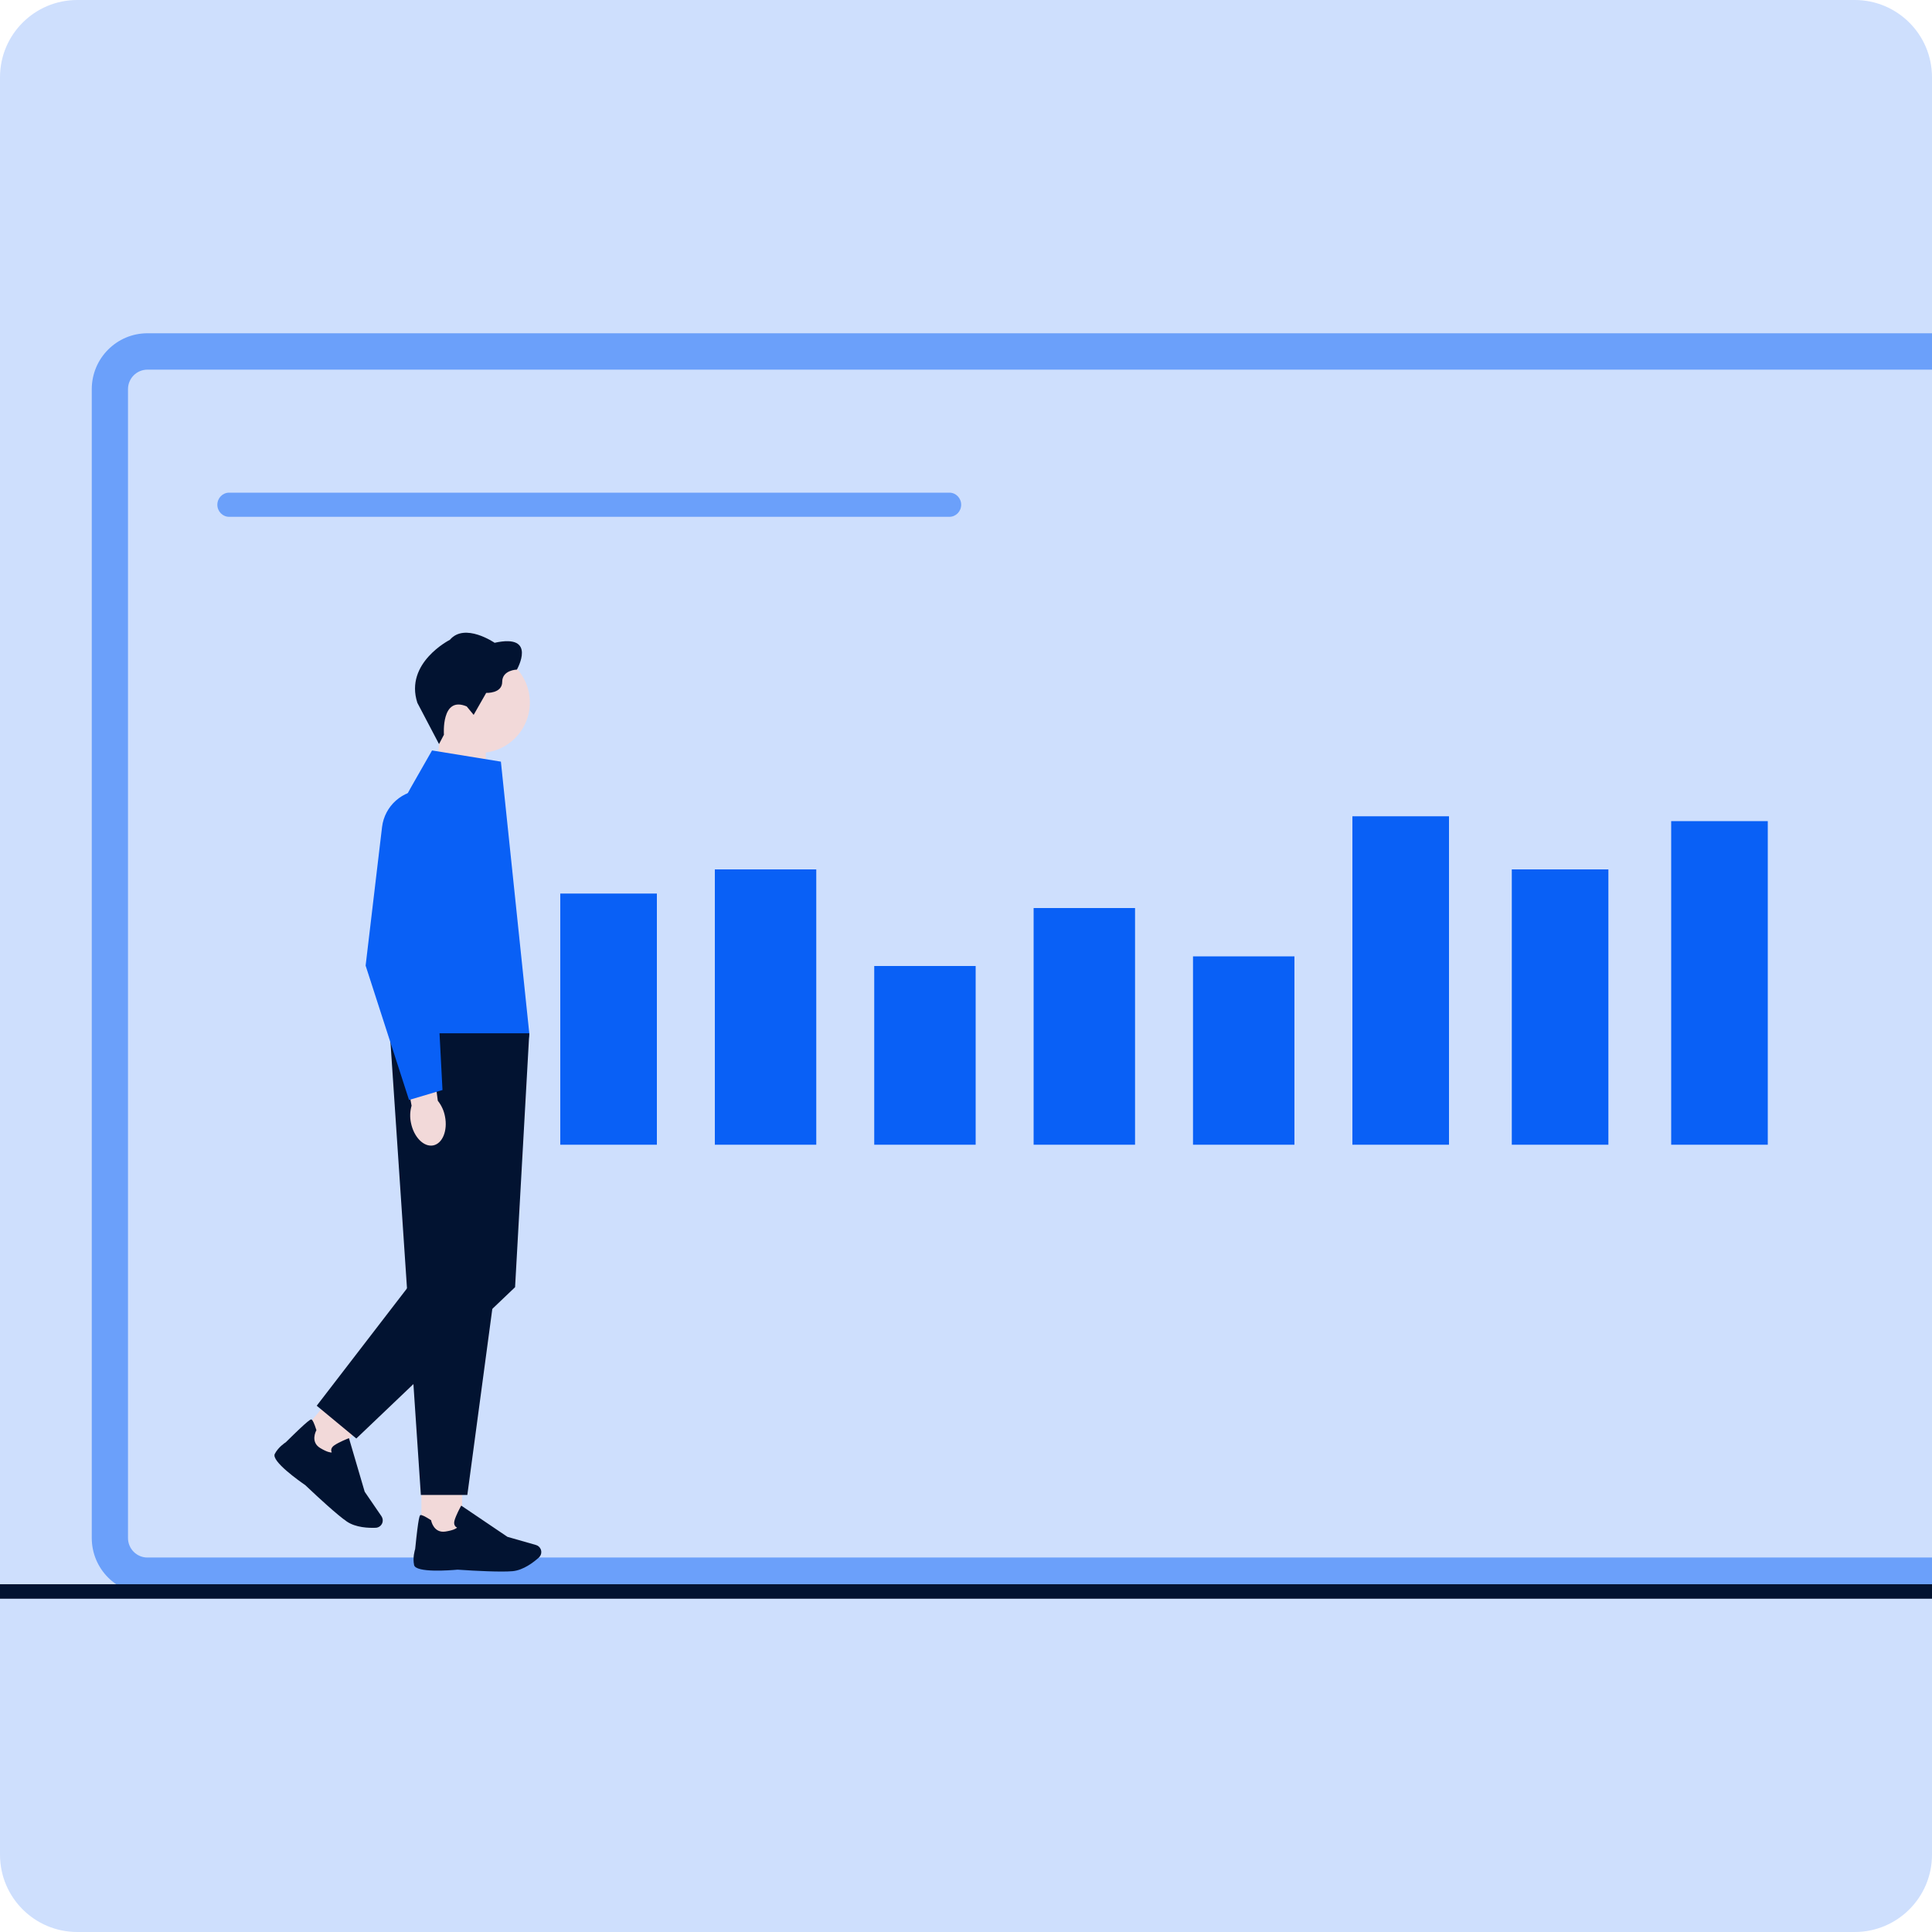
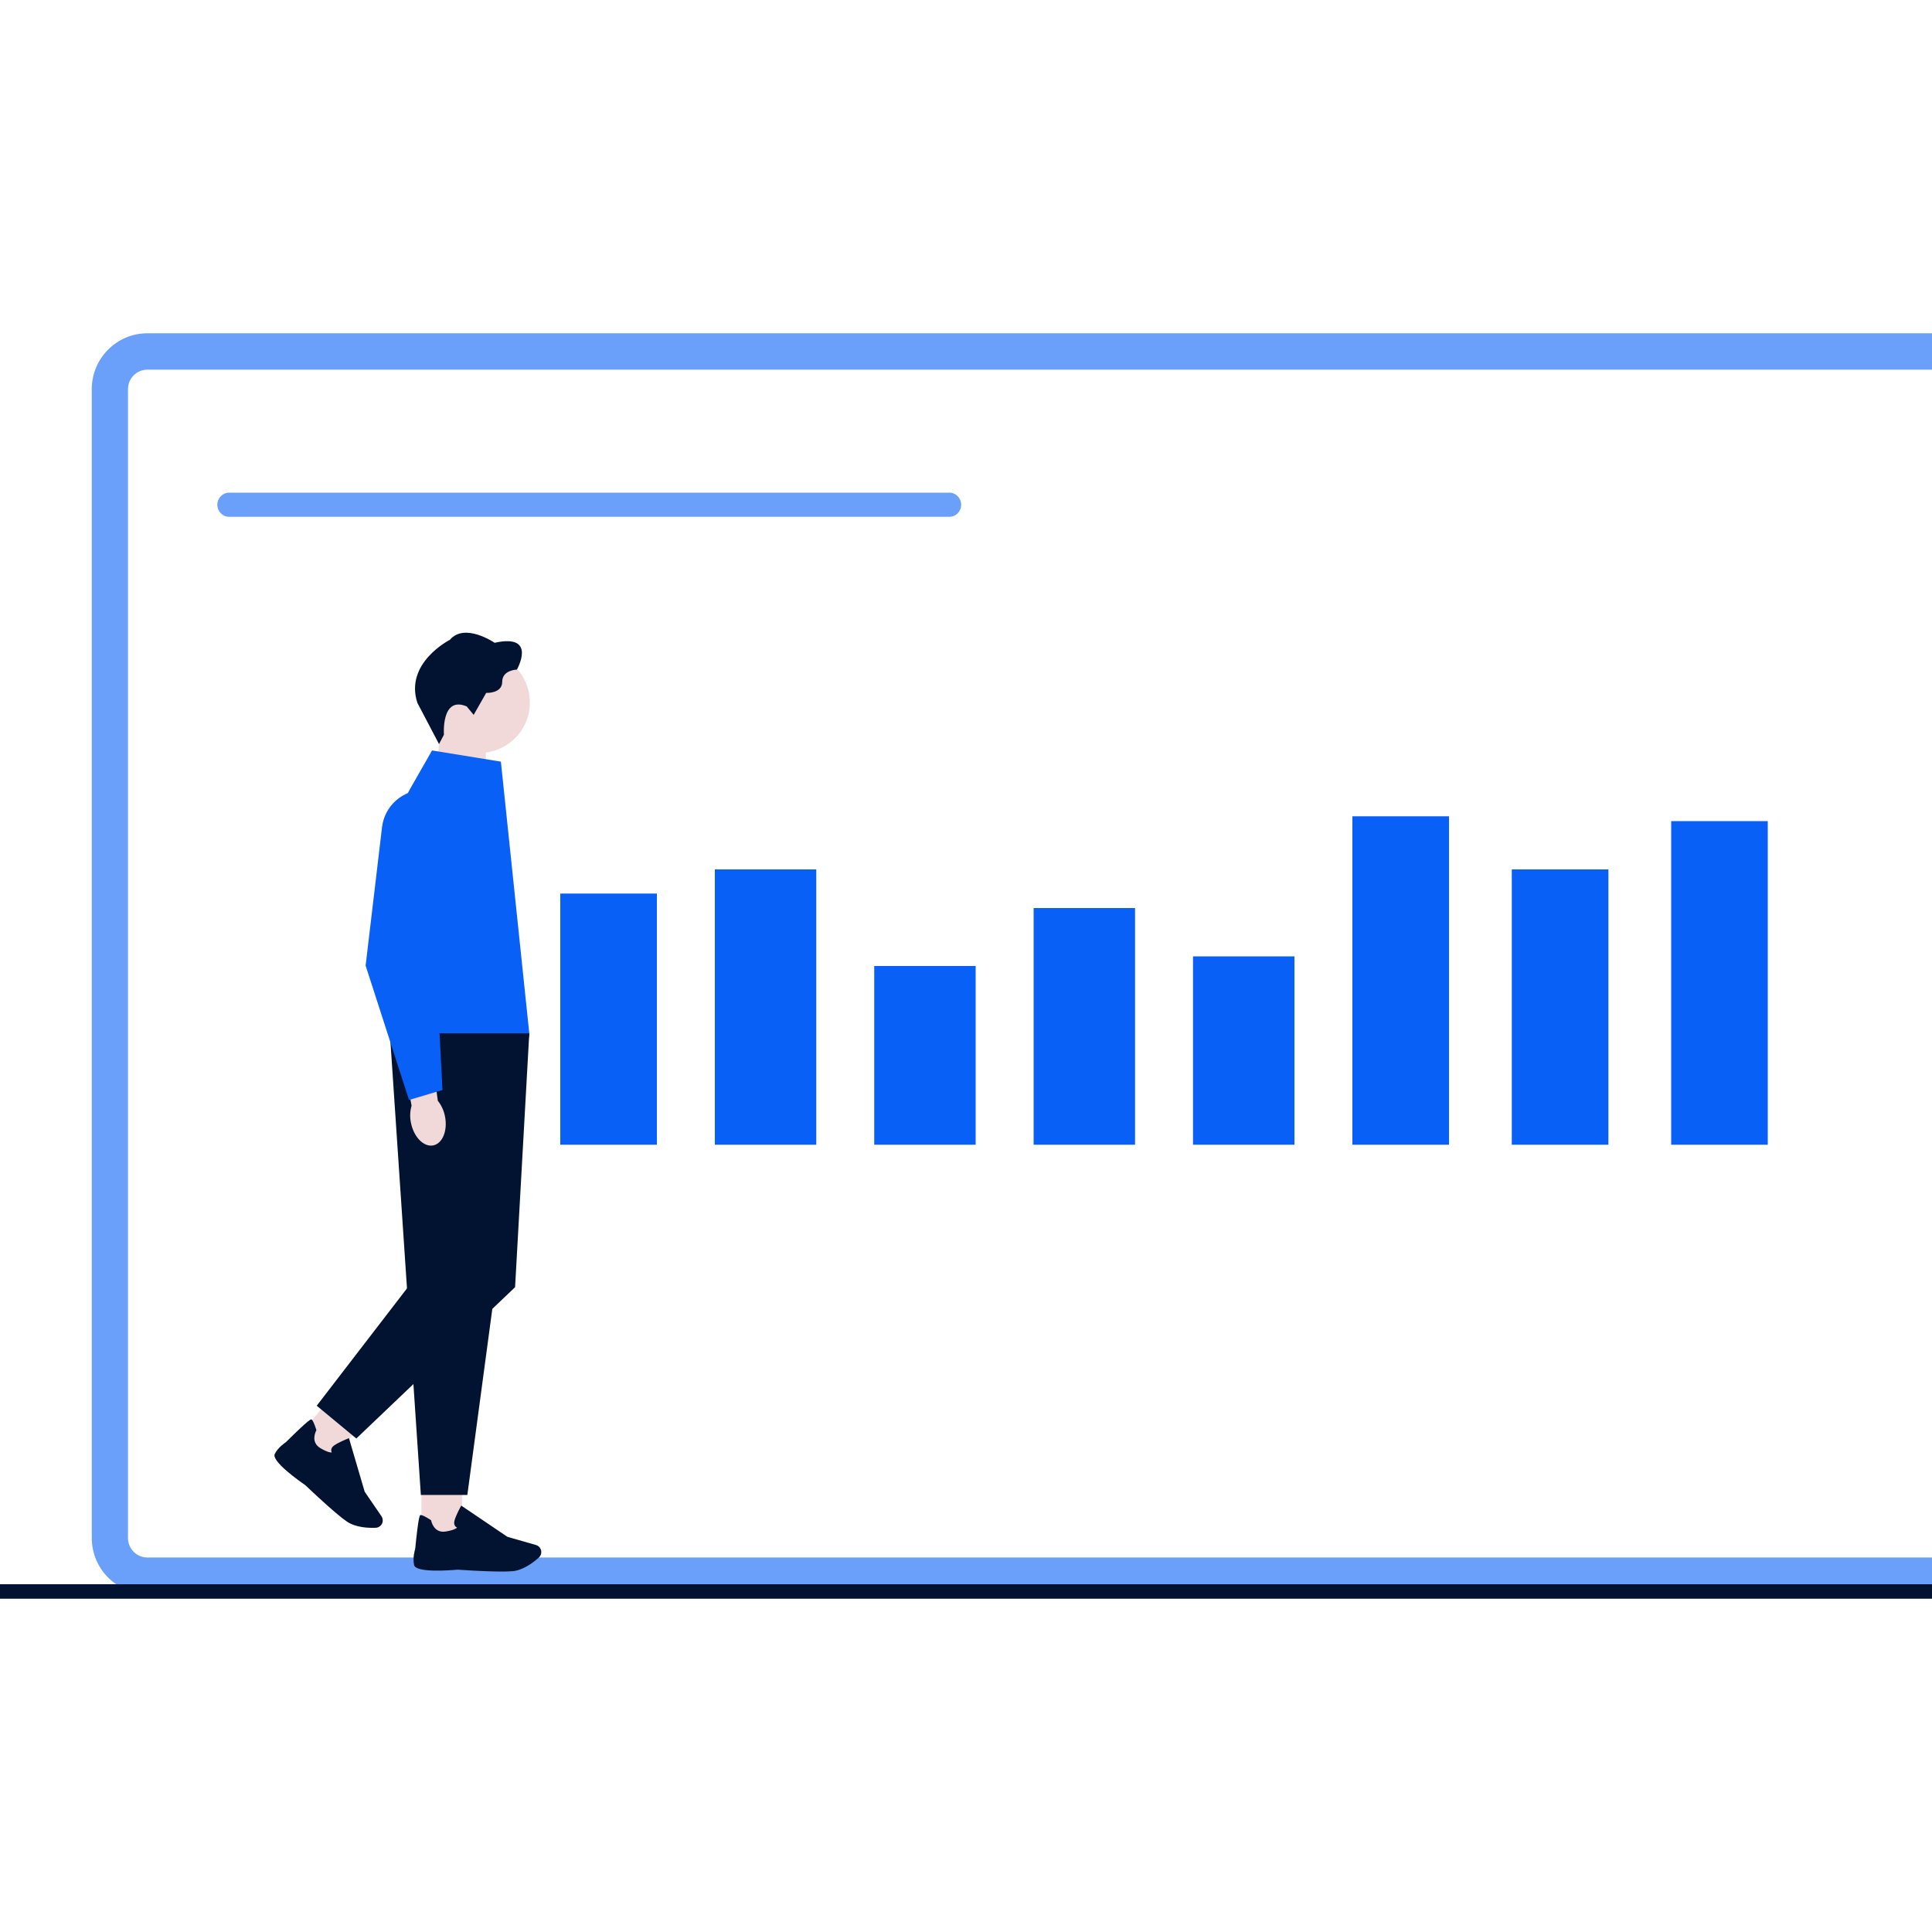
<svg xmlns="http://www.w3.org/2000/svg" width="400" height="400" viewBox="0 0 400 400" fill="none">
  <g clip-path="url(#clip0_1537_10544)">
-     <path d="M0 16C0 7.163 7.163 0 16 0H384C392.837 0 400 7.163 400 16V384C400 392.837 392.837 400 384 400H16C7.163 400 0 392.837 0 384V16Z" fill="#CEDFFD" />
    <g clip-path="url(#clip1_1537_10544)">
      <path d="M451.478 330H30.522C24.166 330 19 324.812 19 318.429V80.571C19 74.188 24.166 69 30.522 69H451.478C457.834 69 463 74.188 463 80.571V318.429C463 324.812 457.834 330 451.478 330ZM30.522 76.532C28.3 76.532 26.5 78.34 26.5 80.571V318.429C26.5 320.66 28.3 322.468 30.522 322.468H451.478C453.7 322.468 455.5 320.66 455.5 318.429V80.571C455.5 78.34 453.7 76.532 451.478 76.532H30.522Z" fill="#6BA0FA" />
      <path d="M136 185H116V237H136V185Z" fill="#0960F6" />
      <path d="M169 180H148V237H169V180Z" fill="#0960F6" />
      <path d="M202 200H181V237H202V200Z" fill="#0960F6" />
      <path d="M235 188H214V237H235V188Z" fill="#0960F6" />
      <path d="M268 198H247V237H268V198Z" fill="#0960F6" />
      <path d="M300 169H280V237H300V169Z" fill="#0960F6" />
      <path d="M333 180H313V237H333V180Z" fill="#0960F6" />
      <path d="M366 170H346V237H366V170Z" fill="#0960F6" />
      <path d="M47.435 102H196.565C197.909 102 199 103.121 199 104.5C199 105.879 197.909 107 196.565 107H47.435C46.092 107 45 105.879 45 104.5C45 103.121 46.092 102 47.435 102Z" fill="#6BA0FA" />
      <path d="M518 329.5C518 330.33 517.371 331 516.592 331H-117.592C-118.371 331 -119 330.33 -119 329.5C-119 328.67 -118.371 328 -117.592 328H516.592C517.371 328 518 328.67 518 329.5Z" fill="#021331" />
      <path d="M90.124 163.342L100.577 166.785V151.707H91.092L90.124 163.342Z" fill="#F2D9D9" />
      <path d="M99.284 155.879C105.036 155.879 109.699 151.207 109.699 145.443C109.699 139.68 105.036 135.008 99.284 135.008C93.531 135.008 88.868 139.68 88.868 145.443C88.868 151.207 93.531 155.879 99.284 155.879Z" fill="#F2D9D9" />
      <path d="M96.629 146.259L98.066 148.007L100.662 143.455C100.662 143.455 103.976 143.626 103.976 141.163C103.976 138.701 107.018 138.632 107.018 138.632C107.018 138.632 111.322 131.101 102.406 133.083C102.406 133.083 96.22 128.836 93.145 132.465C93.145 132.465 83.713 137.225 86.41 145.512L90.895 154.051L91.911 152.116C91.911 152.116 91.294 143.999 96.629 146.259Z" fill="#021331" />
      <path d="M95.666 306.174H87.251V318.134H95.666V306.174Z" fill="#F2D9D9" />
      <path d="M94.735 324.981C93.294 325.114 86.096 325.679 85.735 324.027C85.405 322.508 85.889 320.92 85.958 320.707C86.65 313.81 86.905 313.73 87.059 313.682C87.304 313.613 88.022 313.949 89.182 314.7L89.256 314.748L89.272 314.833C89.293 314.94 89.809 317.472 92.246 317.088C93.916 316.821 94.459 316.454 94.634 316.272C94.491 316.208 94.315 316.096 94.193 315.899C94.012 315.617 93.98 315.254 94.097 314.823C94.411 313.677 95.352 311.982 95.39 311.913L95.496 311.721L105.061 318.186L110.966 319.875C111.412 320.003 111.769 320.323 111.95 320.749C112.2 321.346 112.045 322.039 111.567 322.471C110.492 323.436 108.364 325.093 106.125 325.296C105.529 325.349 104.742 325.37 103.859 325.37C100.161 325.37 94.773 324.986 94.73 324.981H94.735Z" fill="#021331" />
      <path d="M69.411 288.218L61.802 297.434L68.287 302.808L75.896 293.593L69.411 288.218Z" fill="#F2D9D9" />
      <path d="M63.222 307.494C62.03 306.674 56.12 302.516 56.891 301.013C57.604 299.633 58.987 298.722 59.179 298.599C64.1 293.728 64.35 293.829 64.499 293.893C64.733 293.994 65.068 294.714 65.488 296.03L65.514 296.11L65.472 296.185C65.419 296.281 64.206 298.562 66.328 299.82C67.786 300.683 68.44 300.742 68.685 300.715C68.616 300.576 68.552 300.374 68.579 300.145C68.616 299.814 68.823 299.511 69.196 299.255C70.169 298.572 71.967 297.869 72.047 297.837L72.249 297.757L75.505 308.848L78.978 313.922C79.239 314.306 79.314 314.78 79.181 315.228C78.994 315.846 78.436 316.283 77.787 316.31C76.345 316.369 73.653 316.283 71.797 315.009C71.308 314.674 70.685 314.189 70.004 313.624C67.158 311.263 63.248 307.526 63.217 307.494H63.222Z" fill="#021331" />
      <path d="M109.583 213.92H80.718L87.134 309.515H96.757L109.588 213.92H109.583Z" fill="#021331" />
      <path d="M103.704 219.186L109.582 213.92L106.641 266.498L73.771 297.826L65.573 291.042L84.729 266.141L103.704 219.186Z" fill="#021331" />
      <path d="M103.704 157.691L89.448 155.373L85.022 163.128C79.394 172.988 77.101 184.404 78.478 195.677L80.718 213.931H109.582L103.704 157.697V157.691Z" fill="#0960F6" />
      <path d="M92.129 231.136C92.719 234.083 91.618 236.774 89.676 237.148C87.729 237.515 85.676 235.426 85.085 232.473C84.835 231.295 84.878 230.08 85.213 228.924L82.873 216.393L88.99 215.439L90.644 227.895C91.4 228.849 91.911 229.958 92.129 231.141V231.136Z" fill="#F2D9D9" />
      <path d="M84.686 227.74L75.702 199.929V199.886L79.096 171.249C79.617 166.863 83.33 163.559 87.735 163.559C90.432 163.559 92.932 164.779 94.592 166.911C96.251 169.043 96.831 171.766 96.177 174.394L90.182 198.415L91.613 225.677L84.681 227.74H84.686Z" fill="#0960F6" />
    </g>
  </g>
  <defs>
    <clipPath id="clip0_1537_10544">
      <path d="M0 16C0 7.163 7.163 0 16 0H384C392.837 0 400 7.163 400 16V384C400 392.837 392.837 400 384 400H16C7.163 400 0 392.837 0 384V16Z" fill="white" />
    </clipPath>
    <clipPath id="clip1_1537_10544">
      <rect width="632" height="262" fill="white" transform="translate(-90 69)" />
    </clipPath>
  </defs>
</svg>